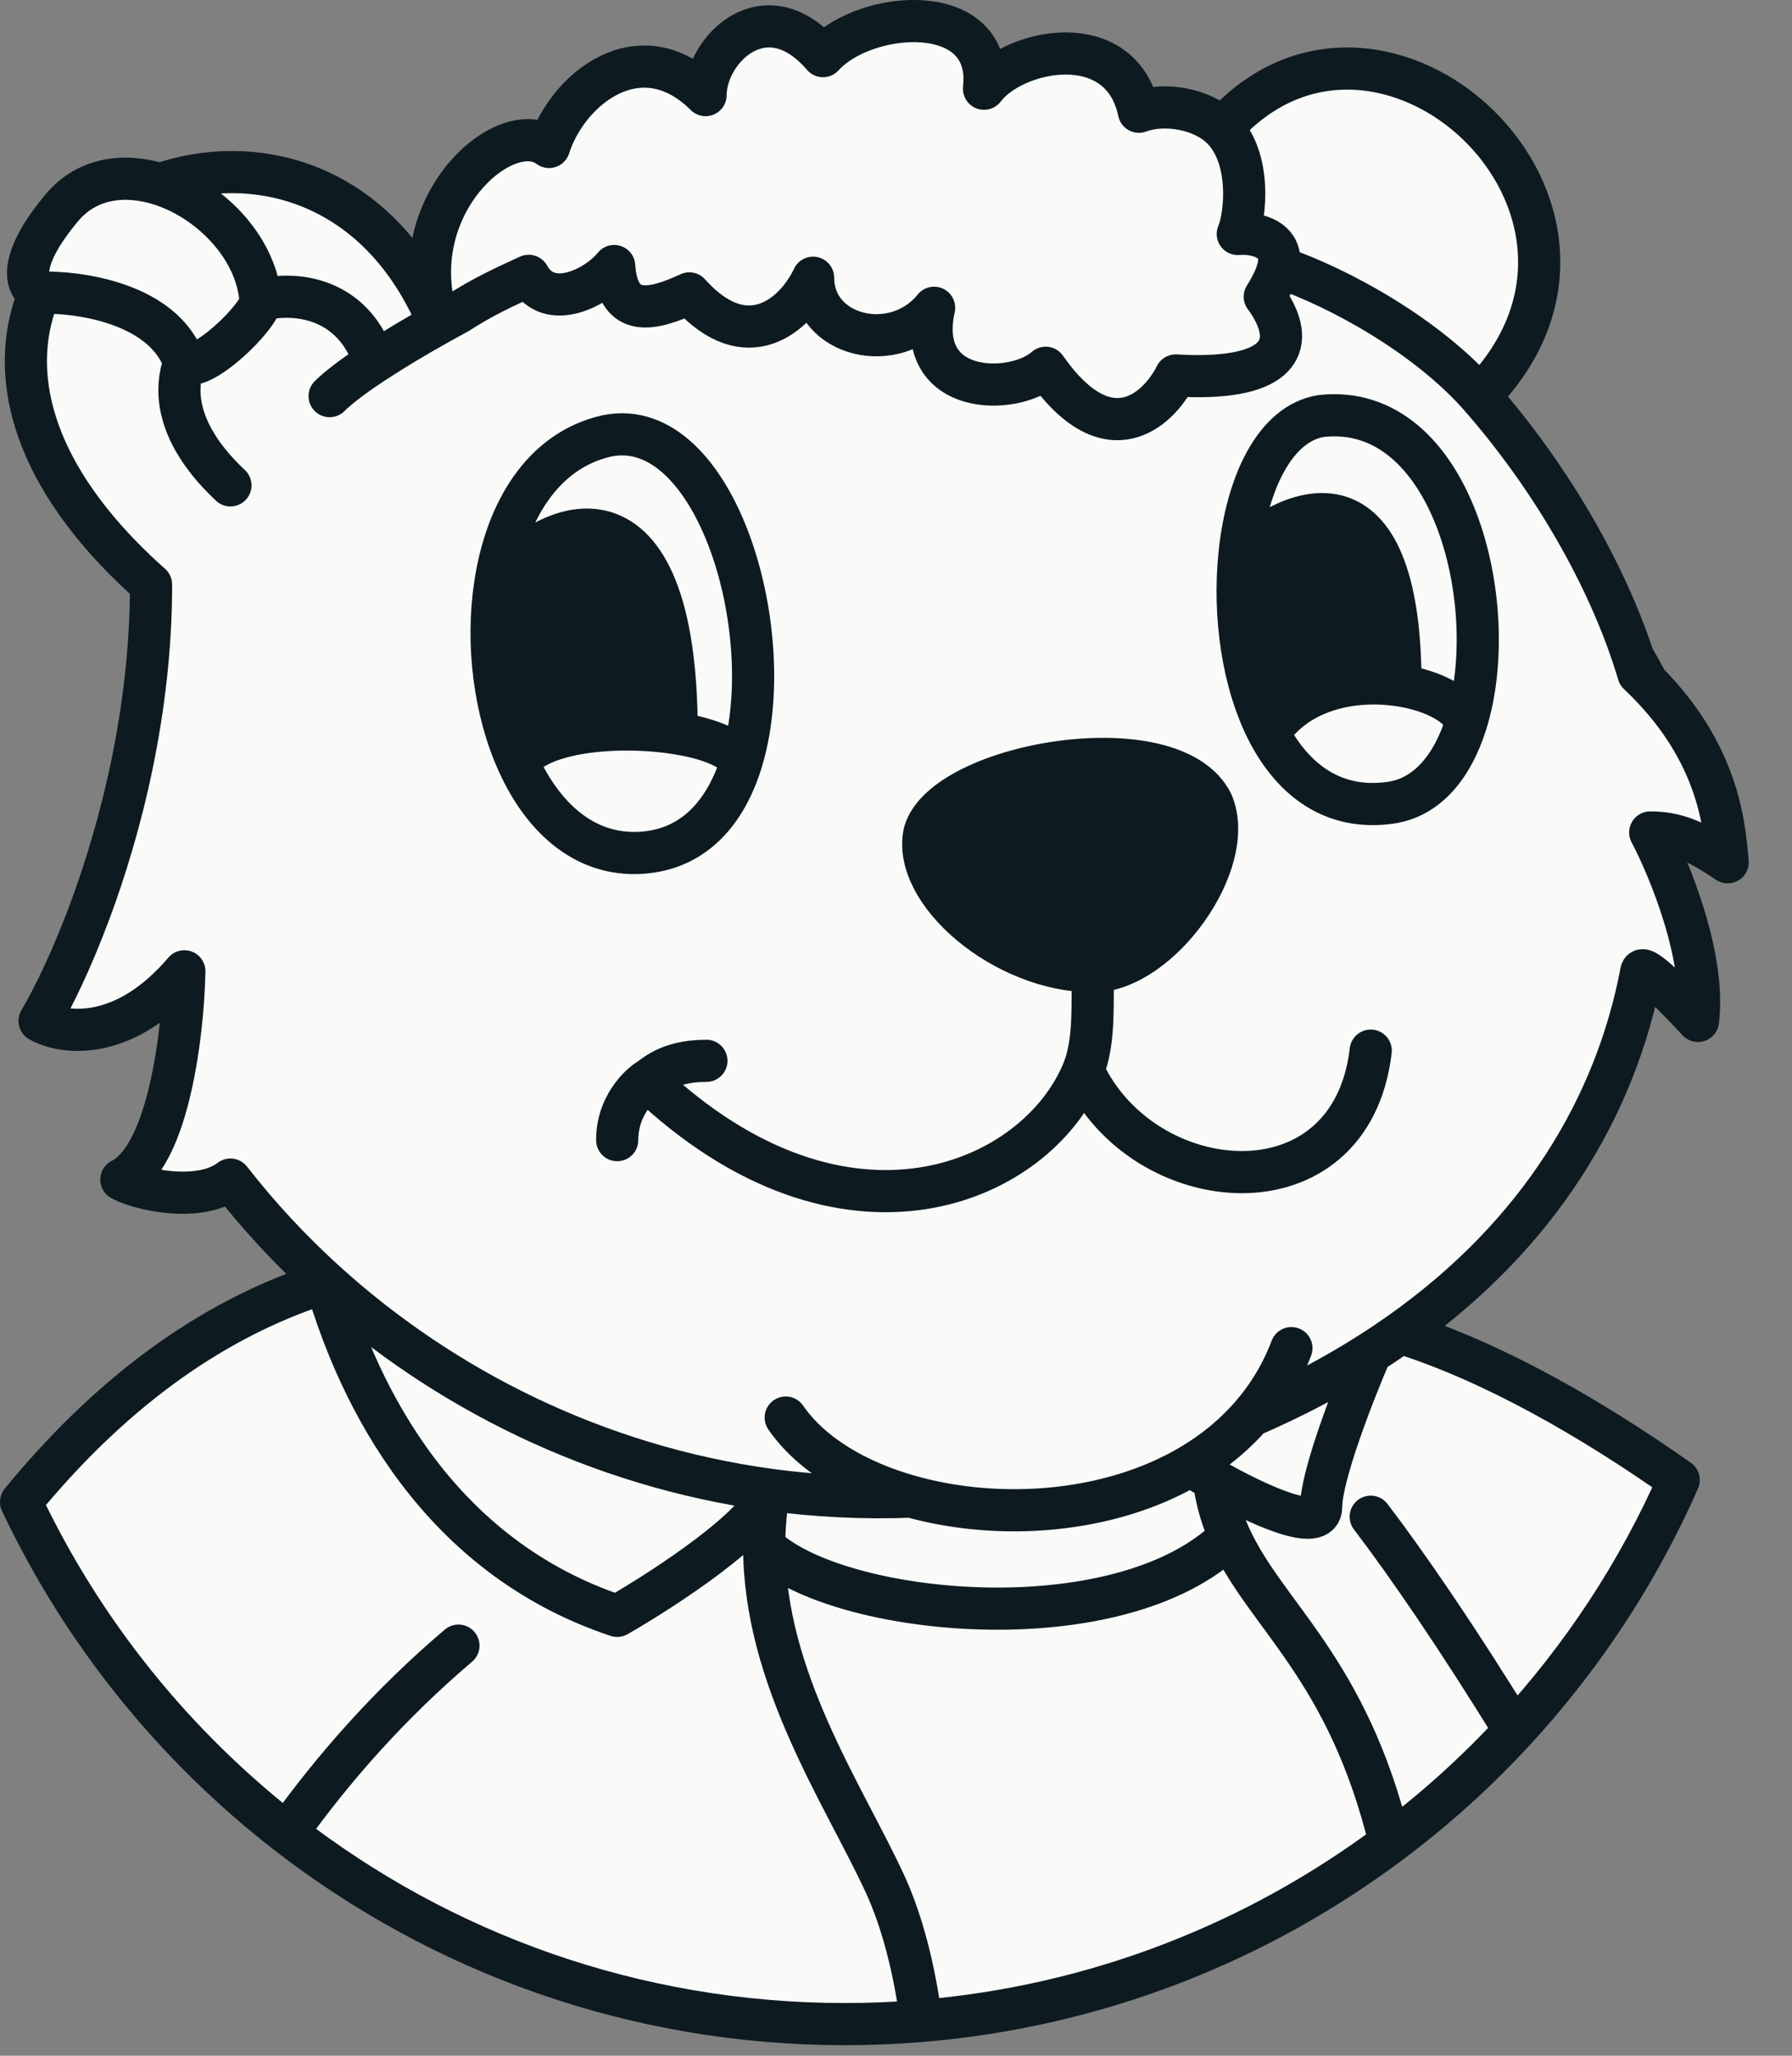
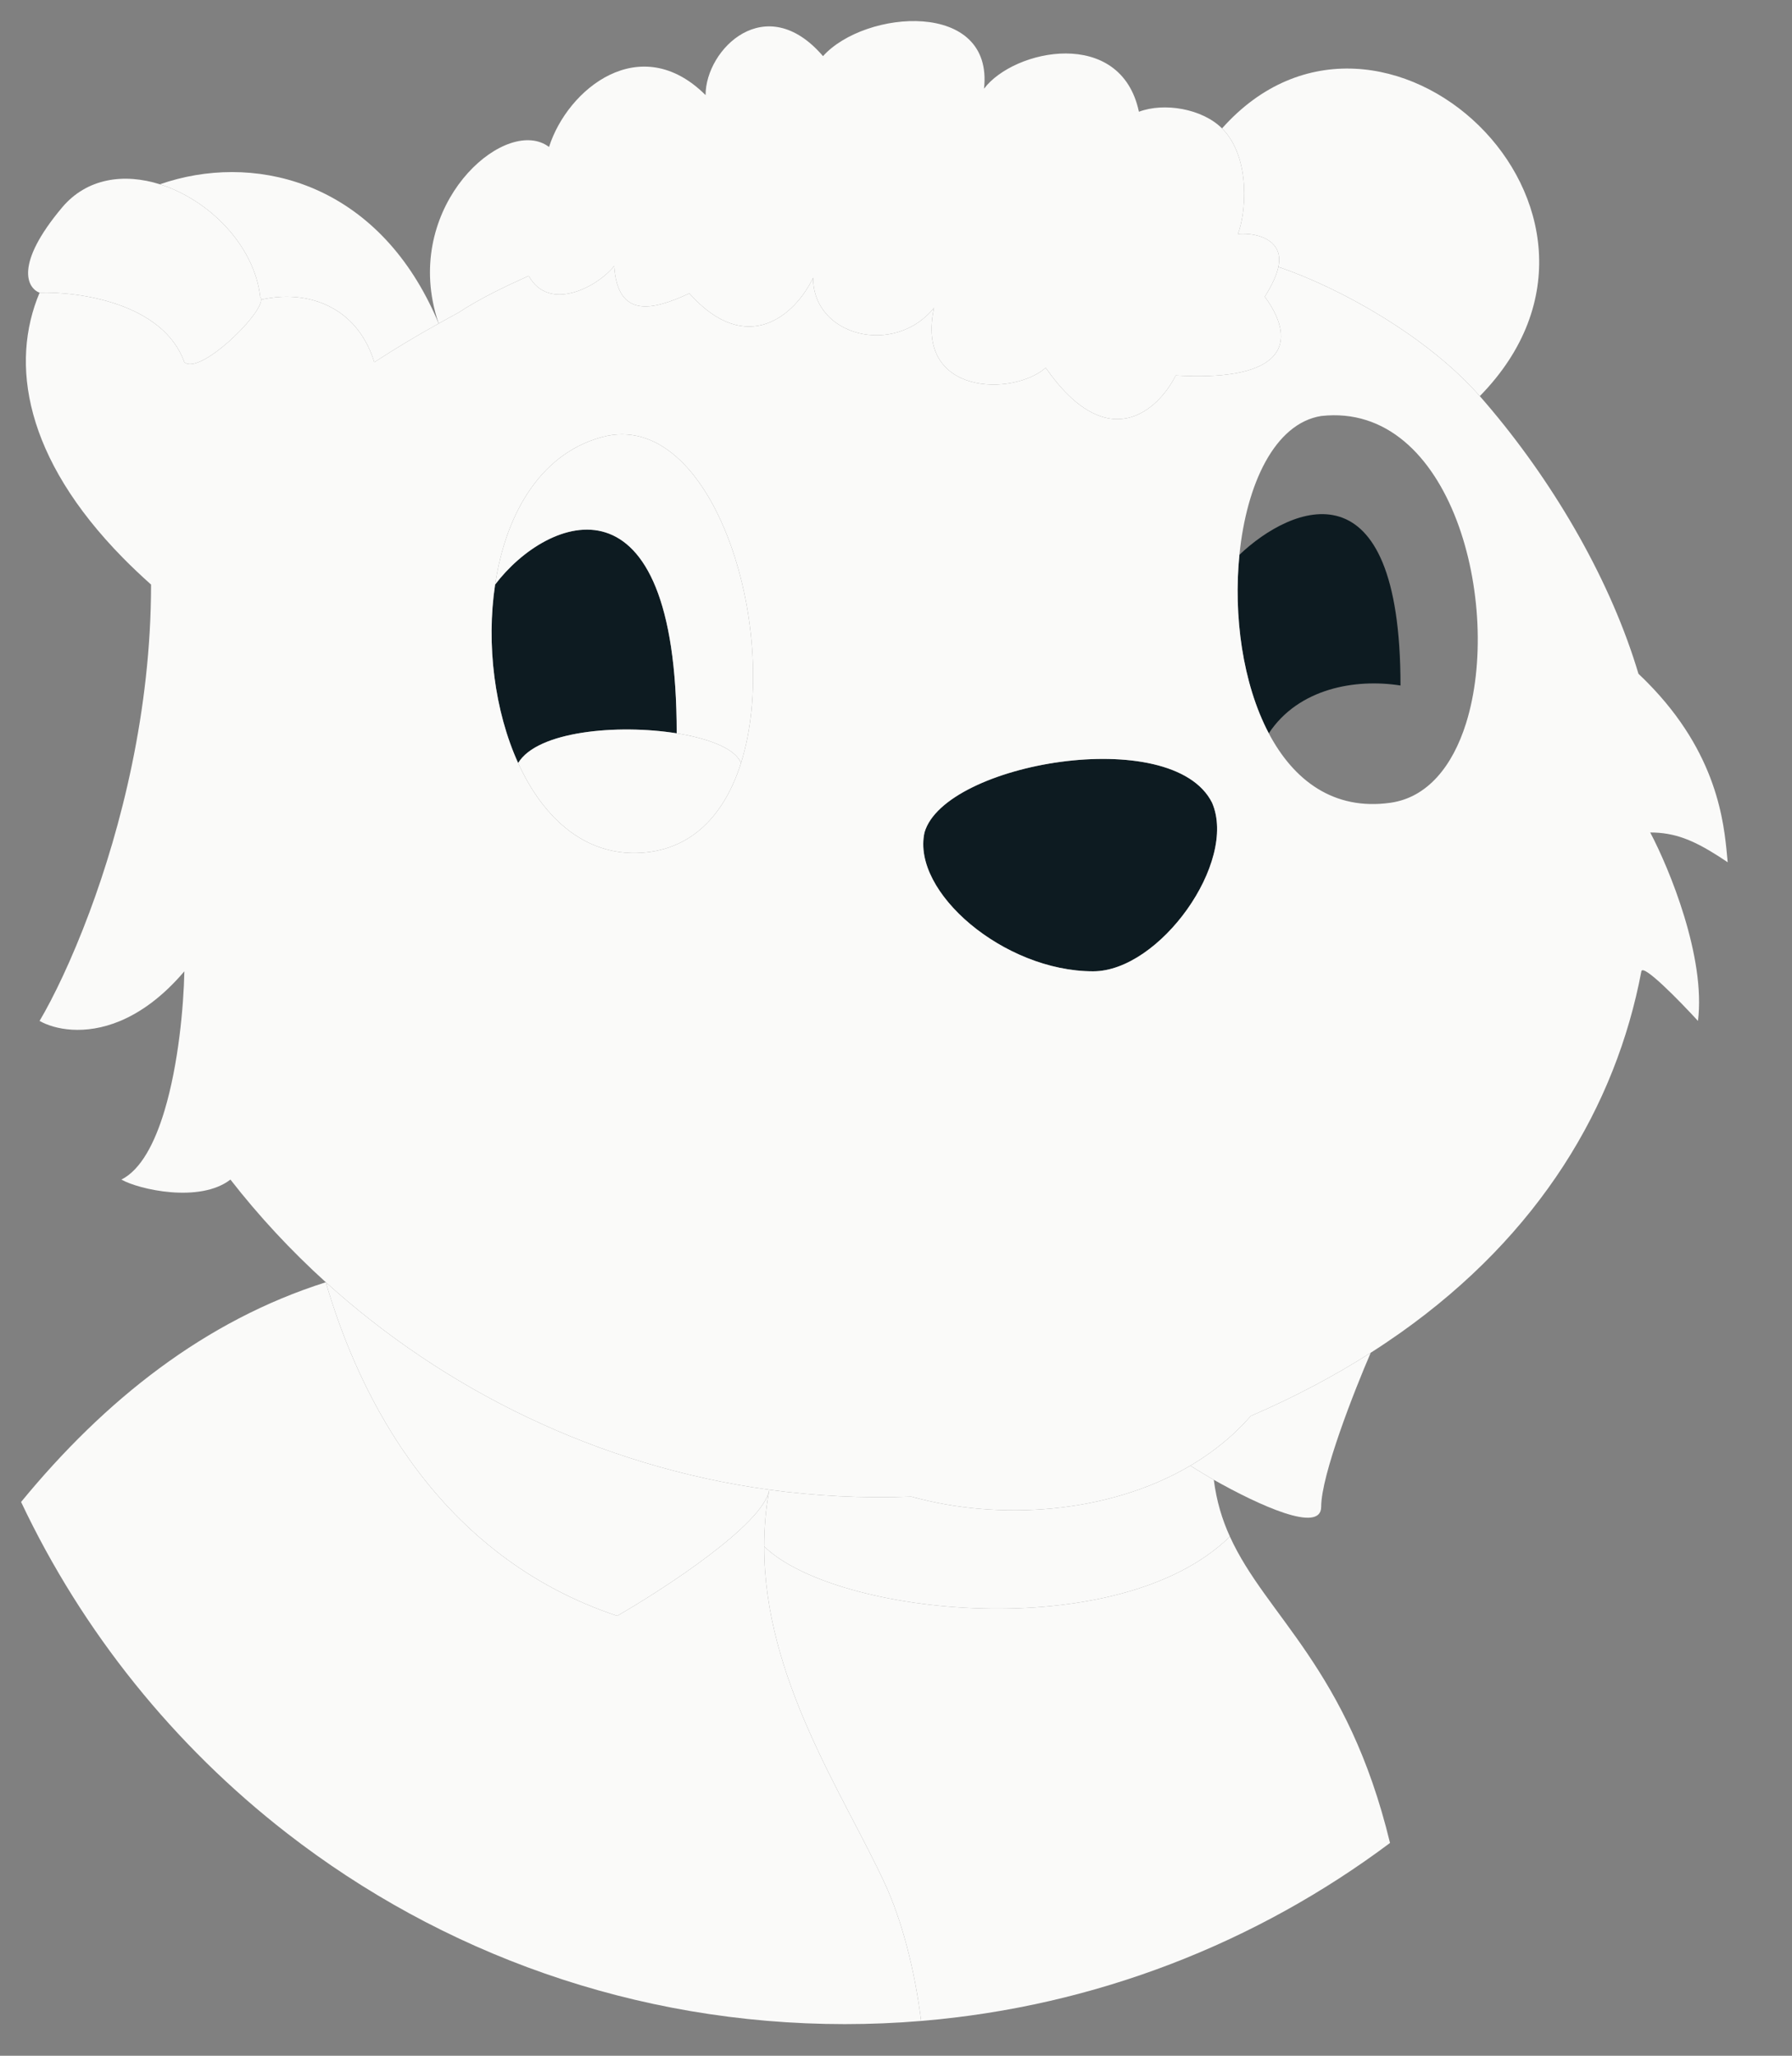
<svg xmlns="http://www.w3.org/2000/svg" width="34" height="39" viewBox="0 0 34 39" fill="none">
  <rect x="0" y="0" width="34" height="39" fill="#808080" stroke="none" />
  <path d="M23.516 10.525C23.4 11.674 23.575 12.968 24.073 13.912C24.637 13.058 25.716 12.87 26.572 13.005C26.572 8.712 24.502 9.585 23.516 10.525Z" fill="#0D1B21" />
-   <path d="M9.394 11.09C9.223 12.225 9.383 13.491 9.831 14.476C10.192 13.871 11.72 13.733 12.839 13.912C12.841 8.832 10.393 9.773 9.394 11.09Z" fill="#0D1B21" />
+   <path d="M9.394 11.09C9.223 12.225 9.383 13.491 9.831 14.476C10.192 13.871 11.72 13.733 12.839 13.912C12.841 8.832 10.393 9.773 9.394 11.09" fill="#0D1B21" />
  <path d="M22.997 15.229C22.245 13.724 17.918 14.476 17.541 15.793C17.291 16.922 19.047 18.427 20.74 18.427C22.001 18.427 23.485 16.358 22.997 15.229Z" fill="#0D1B21" />
  <path d="M17.477 38.34C20.798 38.065 23.852 36.85 26.373 34.963C25.569 31.638 24.018 30.658 23.335 29.15C21.226 31.22 15.848 30.655 14.499 29.338C14.498 31.847 16.008 34.043 16.789 35.735C17.108 36.425 17.351 37.342 17.477 38.34Z" fill="#FAFAF9" />
  <path d="M22.584 27.806C21.031 28.721 18.953 28.855 17.291 28.393C16.372 28.428 15.471 28.381 14.595 28.262C14.595 28.268 14.593 28.274 14.592 28.281C14.528 28.639 14.499 28.992 14.499 29.338C15.848 30.655 21.226 31.22 23.335 29.15C23.187 28.826 23.081 28.477 23.03 28.074C22.881 27.99 22.704 27.88 22.584 27.806Z" fill="#FAFAF9" />
  <path d="M0.4 28.494C1.568 30.966 3.305 33.117 5.443 34.777C8.367 37.048 12.041 38.4 16.03 38.4C16.518 38.4 17 38.38 17.477 38.34C17.351 37.342 17.108 36.425 16.789 35.735C16.008 34.043 14.498 31.847 14.499 29.338C14.499 28.992 14.528 28.639 14.592 28.281C14.459 28.929 12.621 30.131 11.71 30.655C8.323 29.527 6.818 26.517 6.182 24.326C3.889 25.052 1.991 26.556 0.4 28.494Z" fill="#FAFAF9" />
  <path d="M14.595 28.262C11.331 27.815 8.418 26.352 6.182 24.326C6.818 26.517 8.323 29.527 11.71 30.655C12.621 30.131 14.459 28.929 14.592 28.281C14.593 28.274 14.595 28.268 14.595 28.262Z" fill="#FAFAF9" />
-   <path d="M26.572 25.284C26.389 25.413 26.201 25.54 26.007 25.663C25.694 26.387 25.067 27.984 25.067 28.586C25.067 29.099 23.884 28.556 23.03 28.074C23.081 28.477 23.187 28.826 23.335 29.15C24.018 30.658 25.569 31.638 26.373 34.963C27.225 34.326 28.016 33.612 28.735 32.831C30.019 31.439 31.077 29.835 31.851 28.078C30.231 26.937 28.359 25.846 26.572 25.284Z" fill="#FAFAF9" />
  <path d="M26.007 25.663C25.322 26.101 24.564 26.503 23.731 26.863C23.511 27.115 23.265 27.338 22.997 27.534C22.864 27.631 22.726 27.722 22.584 27.806C22.704 27.88 22.881 27.99 23.03 28.074C23.884 28.556 25.067 29.099 25.067 28.586C25.067 27.984 25.694 26.387 26.007 25.663Z" fill="#FAFAF9" />
  <path fill-rule="evenodd" clip-rule="evenodd" d="M31.31 15.793C31.784 15.793 32.136 15.944 32.61 16.246C32.665 16.281 32.721 16.318 32.78 16.358L32.776 16.317L32.775 16.305L32.77 16.256C32.71 15.608 32.587 14.294 31.254 12.946C31.2 12.892 31.145 12.837 31.087 12.783C31.056 12.679 31.023 12.575 30.989 12.472C30.408 10.719 29.322 8.934 28.077 7.515C27.093 6.395 25.44 5.464 24.255 5.064C24.224 5.211 24.143 5.396 23.997 5.629C24.057 5.71 24.109 5.791 24.152 5.87C24.566 6.623 24.199 7.234 22.308 7.123C21.978 7.779 21.022 8.669 19.84 6.977C19.235 7.515 17.353 7.515 17.723 5.839C16.977 6.763 15.427 6.387 15.427 5.269C15.094 5.974 14.172 6.789 13.079 5.566C12.381 5.889 11.72 6.05 11.653 5.047C11.333 5.446 10.417 5.931 10.031 5.233C9.565 5.446 9.142 5.642 8.698 5.931C8.602 5.983 8.507 6.036 8.412 6.088L8.323 6.138C7.894 6.376 7.487 6.621 7.102 6.872C7.053 6.712 6.99 6.569 6.915 6.443C6.487 5.715 5.685 5.518 4.955 5.685C4.955 5.989 3.787 7.121 3.498 6.872C3.099 5.755 1.501 5.528 0.751 5.553C0.187 6.89 0.464 8.685 2.336 10.587C2.5 10.754 2.677 10.921 2.866 11.09C2.866 13.486 2.295 15.704 1.697 17.307C1.356 18.221 1.007 18.935 0.751 19.368C1.03 19.528 1.603 19.652 2.28 19.369C2.664 19.208 3.081 18.917 3.498 18.427C3.485 19.092 3.386 20.188 3.122 21.068C2.938 21.682 2.674 22.192 2.303 22.378C2.632 22.566 3.789 22.829 4.372 22.378C4.91 23.069 5.516 23.723 6.182 24.326C8.418 26.352 11.331 27.815 14.595 28.262C15.471 28.381 16.372 28.428 17.291 28.393C18.953 28.855 21.031 28.721 22.584 27.806C22.726 27.722 22.864 27.631 22.997 27.534C23.265 27.338 23.511 27.115 23.731 26.863C24.564 26.503 25.322 26.101 26.007 25.663C26.201 25.54 26.389 25.413 26.572 25.284C29.211 23.416 30.658 20.987 31.142 18.427C31.172 18.276 31.87 18.991 32.216 19.368C32.366 18.163 31.675 16.483 31.31 15.793ZM24.073 13.912C23.575 12.968 23.4 11.674 23.516 10.525C23.651 9.179 24.187 8.033 25.067 7.892C27.551 7.616 28.517 11.491 27.815 13.724C27.56 14.534 27.085 15.129 26.384 15.229C25.305 15.383 24.544 14.804 24.073 13.912ZM9.831 14.476C9.383 13.491 9.223 12.225 9.394 11.09C9.599 9.722 10.284 8.543 11.521 8.268C13.575 7.857 14.831 12.029 14.059 14.476C13.77 15.392 13.196 16.067 12.274 16.169C11.152 16.294 10.32 15.552 9.831 14.476ZM17.541 15.793C17.918 14.476 22.245 13.724 22.997 15.229C23.485 16.358 22.001 18.427 20.74 18.427C19.047 18.427 17.291 16.922 17.541 15.793Z" fill="#FAFAF9" />
  <path d="M24.265 5.005C24.263 5.024 24.259 5.043 24.255 5.064C25.44 5.464 27.093 6.395 28.077 7.515C31.537 3.982 26.196 -0.951 23.186 2.436C23.75 3 23.632 4.097 23.485 4.439C23.53 4.436 23.577 4.434 23.625 4.436C23.956 4.448 24.319 4.603 24.265 5.005Z" fill="#FAFAF9" />
  <path d="M8.21 5.712C8.236 5.852 8.274 5.994 8.323 6.138L8.412 6.088C8.507 6.036 8.602 5.983 8.698 5.931C9.142 5.642 9.565 5.446 10.031 5.233C10.417 5.931 11.333 5.446 11.653 5.047C11.72 6.05 12.381 5.889 13.079 5.566C14.172 6.789 15.094 5.974 15.427 5.269C15.427 6.387 16.977 6.763 17.723 5.839C17.353 7.515 19.235 7.515 19.84 6.977C21.022 8.669 21.978 7.779 22.308 7.123C24.199 7.234 24.566 6.623 24.152 5.87C24.109 5.791 24.057 5.71 23.997 5.629C24.143 5.396 24.224 5.211 24.255 5.064C24.259 5.043 24.263 5.024 24.265 5.005C24.319 4.603 23.956 4.448 23.625 4.436C23.577 4.434 23.53 4.436 23.485 4.439C23.632 4.097 23.75 3 23.186 2.436C22.809 2.06 22.085 1.94 21.609 2.12C21.267 0.507 19.235 0.931 18.67 1.683C18.858 -0.01 16.413 0.178 15.615 1.065C14.531 -0.198 13.387 0.931 13.387 1.804C12.149 0.572 10.769 1.683 10.417 2.788C9.635 2.2 7.829 3.718 8.21 5.712Z" fill="#FAFAF9" />
  <path d="M8.323 6.138C8.267 6.002 8.207 5.871 8.144 5.746C6.976 3.411 4.776 2.892 3.034 3.496C3.962 3.789 4.828 4.654 4.937 5.634C4.949 5.646 4.955 5.664 4.955 5.685C5.685 5.518 6.487 5.715 6.915 6.443C6.99 6.569 7.053 6.712 7.102 6.872C7.487 6.621 7.894 6.376 8.323 6.138Z" fill="#FAFAF9" />
  <path d="M4.937 5.634C4.828 4.654 3.962 3.789 3.034 3.496C2.358 3.284 1.649 3.373 1.174 3.941C0.271 5.019 0.516 5.465 0.751 5.553C1.501 5.528 3.099 5.755 3.498 6.872C3.787 7.121 4.955 5.989 4.955 5.685C4.955 5.664 4.949 5.646 4.937 5.634Z" fill="#FAFAF9" />
  <path d="M12.839 13.912C11.72 13.733 10.192 13.871 9.831 14.476C10.32 15.552 11.152 16.294 12.274 16.169C13.196 16.067 13.77 15.392 14.059 14.476C13.957 14.208 13.461 14.011 12.839 13.912Z" fill="#FAFAF9" />
-   <path d="M23.516 10.525C24.502 9.585 26.572 8.712 26.572 13.005C27.224 13.108 27.748 13.398 27.815 13.724C28.517 11.491 27.551 7.616 25.067 7.892C24.187 8.033 23.651 9.179 23.516 10.525Z" fill="#FAFAF9" />
  <path d="M9.394 11.09C10.393 9.773 12.841 8.832 12.839 13.912C13.461 14.011 13.957 14.208 14.059 14.476C14.831 12.029 13.575 7.857 11.521 8.268C10.284 8.543 9.599 9.722 9.394 11.09Z" fill="#FAFAF9" />
-   <path d="M26.572 13.005C25.716 12.87 24.637 13.058 24.073 13.912C24.544 14.804 25.305 15.383 26.384 15.229C27.085 15.129 27.56 14.534 27.815 13.724C27.748 13.398 27.224 13.108 26.572 13.005Z" fill="#FAFAF9" />
-   <path d="M23.516 10.525C23.4 11.674 23.575 12.968 24.073 13.912M23.516 10.525C24.502 9.585 26.572 8.712 26.572 13.005M23.516 10.525C23.651 9.179 24.187 8.033 25.067 7.892C27.551 7.616 28.517 11.491 27.815 13.724M24.073 13.912C24.637 13.058 25.716 12.87 26.572 13.005M24.073 13.912C24.544 14.804 25.305 15.383 26.384 15.229C27.085 15.129 27.56 14.534 27.815 13.724M26.572 13.005C27.224 13.108 27.748 13.398 27.815 13.724M9.394 11.09C9.223 12.225 9.383 13.491 9.831 14.476M9.394 11.09C10.393 9.773 12.841 8.832 12.839 13.912M9.394 11.09C9.599 9.722 10.284 8.543 11.521 8.268C13.575 7.857 14.831 12.029 14.059 14.476M9.831 14.476C10.192 13.871 11.72 13.733 12.839 13.912M9.831 14.476C10.32 15.552 11.152 16.294 12.274 16.169C13.196 16.067 13.77 15.392 14.059 14.476M12.839 13.912C13.461 14.011 13.957 14.208 14.059 14.476M20.74 18.427C19.047 18.427 17.291 16.922 17.541 15.793C17.918 14.476 22.245 13.724 22.997 15.229C23.485 16.358 22.001 18.427 20.74 18.427ZM20.74 18.427C20.713 18.976 20.786 19.729 20.552 20.308M8.323 6.138C8.274 5.994 8.236 5.852 8.21 5.712M8.323 6.138C8.267 6.002 8.207 5.871 8.144 5.746M8.323 6.138L8.412 6.088M8.323 6.138C7.894 6.376 7.487 6.621 7.102 6.872M8.323 6.138C8.353 6.121 8.383 6.105 8.412 6.088M8.21 5.712L8.144 5.746M8.21 5.712C7.829 3.718 9.635 2.2 10.417 2.788C10.769 1.683 12.149 0.572 13.387 1.804C13.387 0.931 14.531 -0.198 15.615 1.065C16.413 0.178 18.858 -0.01 18.67 1.683C19.235 0.931 21.267 0.507 21.609 2.12C22.085 1.94 22.809 2.06 23.186 2.436M8.144 5.746C6.976 3.411 4.776 2.892 3.034 3.496M30.989 12.472C31.023 12.575 31.056 12.679 31.087 12.783C31.145 12.837 31.2 12.892 31.254 12.946M30.989 12.472C31.08 12.628 31.168 12.786 31.254 12.946M30.989 12.472C30.408 10.719 29.322 8.934 28.077 7.515M31.254 12.946C32.587 14.294 32.71 15.608 32.77 16.256M17.477 38.34C20.798 38.065 23.852 36.85 26.373 34.963M17.477 38.34C17.351 37.342 17.108 36.425 16.789 35.735C16.008 34.043 14.498 31.847 14.499 29.338M17.477 38.34C17 38.38 16.518 38.4 16.03 38.4C12.041 38.4 8.367 37.048 5.443 34.777M26.373 34.963C25.569 31.638 24.018 30.658 23.335 29.15M26.373 34.963C27.225 34.326 28.016 33.612 28.735 32.831M23.335 29.15C21.226 31.22 15.848 30.655 14.499 29.338M23.335 29.15C23.187 28.826 23.081 28.477 23.03 28.074M14.499 29.338C14.499 28.992 14.528 28.639 14.592 28.281M22.584 27.806C21.031 28.721 18.953 28.855 17.291 28.393M22.584 27.806C22.704 27.88 22.881 27.99 23.03 28.074M22.584 27.806C22.726 27.722 22.864 27.631 22.997 27.534C23.265 27.338 23.511 27.115 23.731 26.863M17.291 28.393C16.372 28.428 15.471 28.381 14.595 28.262M17.291 28.393C16.262 28.108 15.392 27.593 14.908 26.893M14.595 28.262C14.595 28.268 14.593 28.274 14.592 28.281M14.595 28.262C11.331 27.815 8.418 26.352 6.182 24.326M14.592 28.281C14.459 28.929 12.621 30.131 11.71 30.655C8.323 29.527 6.818 26.517 6.182 24.326M23.03 28.074C23.884 28.556 25.067 29.099 25.067 28.586C25.067 27.984 25.694 26.387 26.007 25.663M5.443 34.777C3.305 33.117 1.568 30.966 0.4 28.494C1.991 26.556 3.889 25.052 6.182 24.326M5.443 34.777C6.343 33.516 7.419 32.307 8.698 31.22M6.182 24.326C5.516 23.723 4.91 23.069 4.372 22.378C3.789 22.829 2.632 22.566 2.303 22.378C2.674 22.192 2.938 21.682 3.122 21.068C3.386 20.188 3.485 19.092 3.498 18.427C3.081 18.917 2.664 19.208 2.28 19.369C1.603 19.652 1.03 19.528 0.751 19.368C1.007 18.935 1.356 18.221 1.697 17.307C2.295 15.704 2.866 13.486 2.866 11.09C2.677 10.921 2.5 10.754 2.336 10.587C0.464 8.685 0.187 6.89 0.751 5.553M26.572 25.284C26.389 25.413 26.201 25.54 26.007 25.663M26.572 25.284C28.359 25.846 30.231 26.937 31.851 28.078C31.077 29.835 30.019 31.439 28.735 32.831M26.572 25.284C29.211 23.416 30.658 20.987 31.142 18.427C31.172 18.276 31.87 18.991 32.216 19.368C32.366 18.163 31.675 16.483 31.31 15.793C31.784 15.793 32.136 15.944 32.61 16.246C32.665 16.281 32.721 16.318 32.78 16.358M26.007 25.663C25.322 26.101 24.564 26.503 23.731 26.863M28.735 32.831C27.665 31.087 26.689 29.667 26.007 28.774M23.731 26.863C24.052 26.496 24.315 26.068 24.502 25.576M32.78 16.358L32.776 16.317M32.78 16.358C32.779 16.341 32.777 16.325 32.775 16.308L32.775 16.303M32.776 16.317L32.775 16.305M32.776 16.317C32.776 16.313 32.775 16.309 32.775 16.305M32.775 16.305L32.77 16.256M32.775 16.305C32.773 16.289 32.772 16.273 32.77 16.256M28.077 7.515C27.093 6.395 25.44 5.464 24.255 5.064M28.077 7.515C31.537 3.982 26.196 -0.951 23.186 2.436M24.255 5.064C24.224 5.211 24.143 5.396 23.997 5.629C24.057 5.71 24.109 5.791 24.152 5.87C24.566 6.623 24.199 7.234 22.308 7.123C21.978 7.779 21.022 8.669 19.84 6.977C19.235 7.515 17.353 7.515 17.723 5.839C16.977 6.763 15.427 6.387 15.427 5.269C15.094 5.974 14.172 6.789 13.079 5.566C12.381 5.889 11.72 6.05 11.653 5.047C11.333 5.446 10.417 5.931 10.031 5.233C9.565 5.446 9.142 5.642 8.698 5.931C8.602 5.983 8.507 6.036 8.412 6.088M24.255 5.064C24.259 5.043 24.263 5.024 24.265 5.005C24.319 4.603 23.956 4.448 23.625 4.436C23.577 4.434 23.53 4.436 23.485 4.439C23.632 4.097 23.75 3 23.186 2.436M7.102 6.872C7.053 6.712 6.99 6.569 6.915 6.443C6.487 5.715 5.685 5.518 4.955 5.685M7.102 6.872C6.78 7.082 6.442 7.327 6.254 7.515M4.955 5.685C4.955 5.989 3.787 7.121 3.498 6.872M4.955 5.685C4.955 5.664 4.949 5.646 4.937 5.634C4.828 4.654 3.962 3.789 3.034 3.496M3.498 6.872C3.099 5.755 1.501 5.528 0.751 5.553M3.498 6.872C3.304 7.399 3.389 8.054 3.957 8.763C4.074 8.91 4.212 9.058 4.372 9.208M0.751 5.553C0.516 5.465 0.271 5.019 1.174 3.941C1.649 3.373 2.358 3.284 3.034 3.496M13.403 20.125C12.65 20.125 12.399 20.438 12.274 20.501M12.274 20.501C12.274 20.501 11.71 20.877 11.71 21.63M12.274 20.501C16.037 24.075 19.688 22.442 20.552 20.308M20.552 20.308C21.68 22.754 25.631 23.13 26.007 19.932" stroke="#0D1B21" stroke-width="0.8" stroke-linecap="round" stroke-linejoin="round" />
</svg>